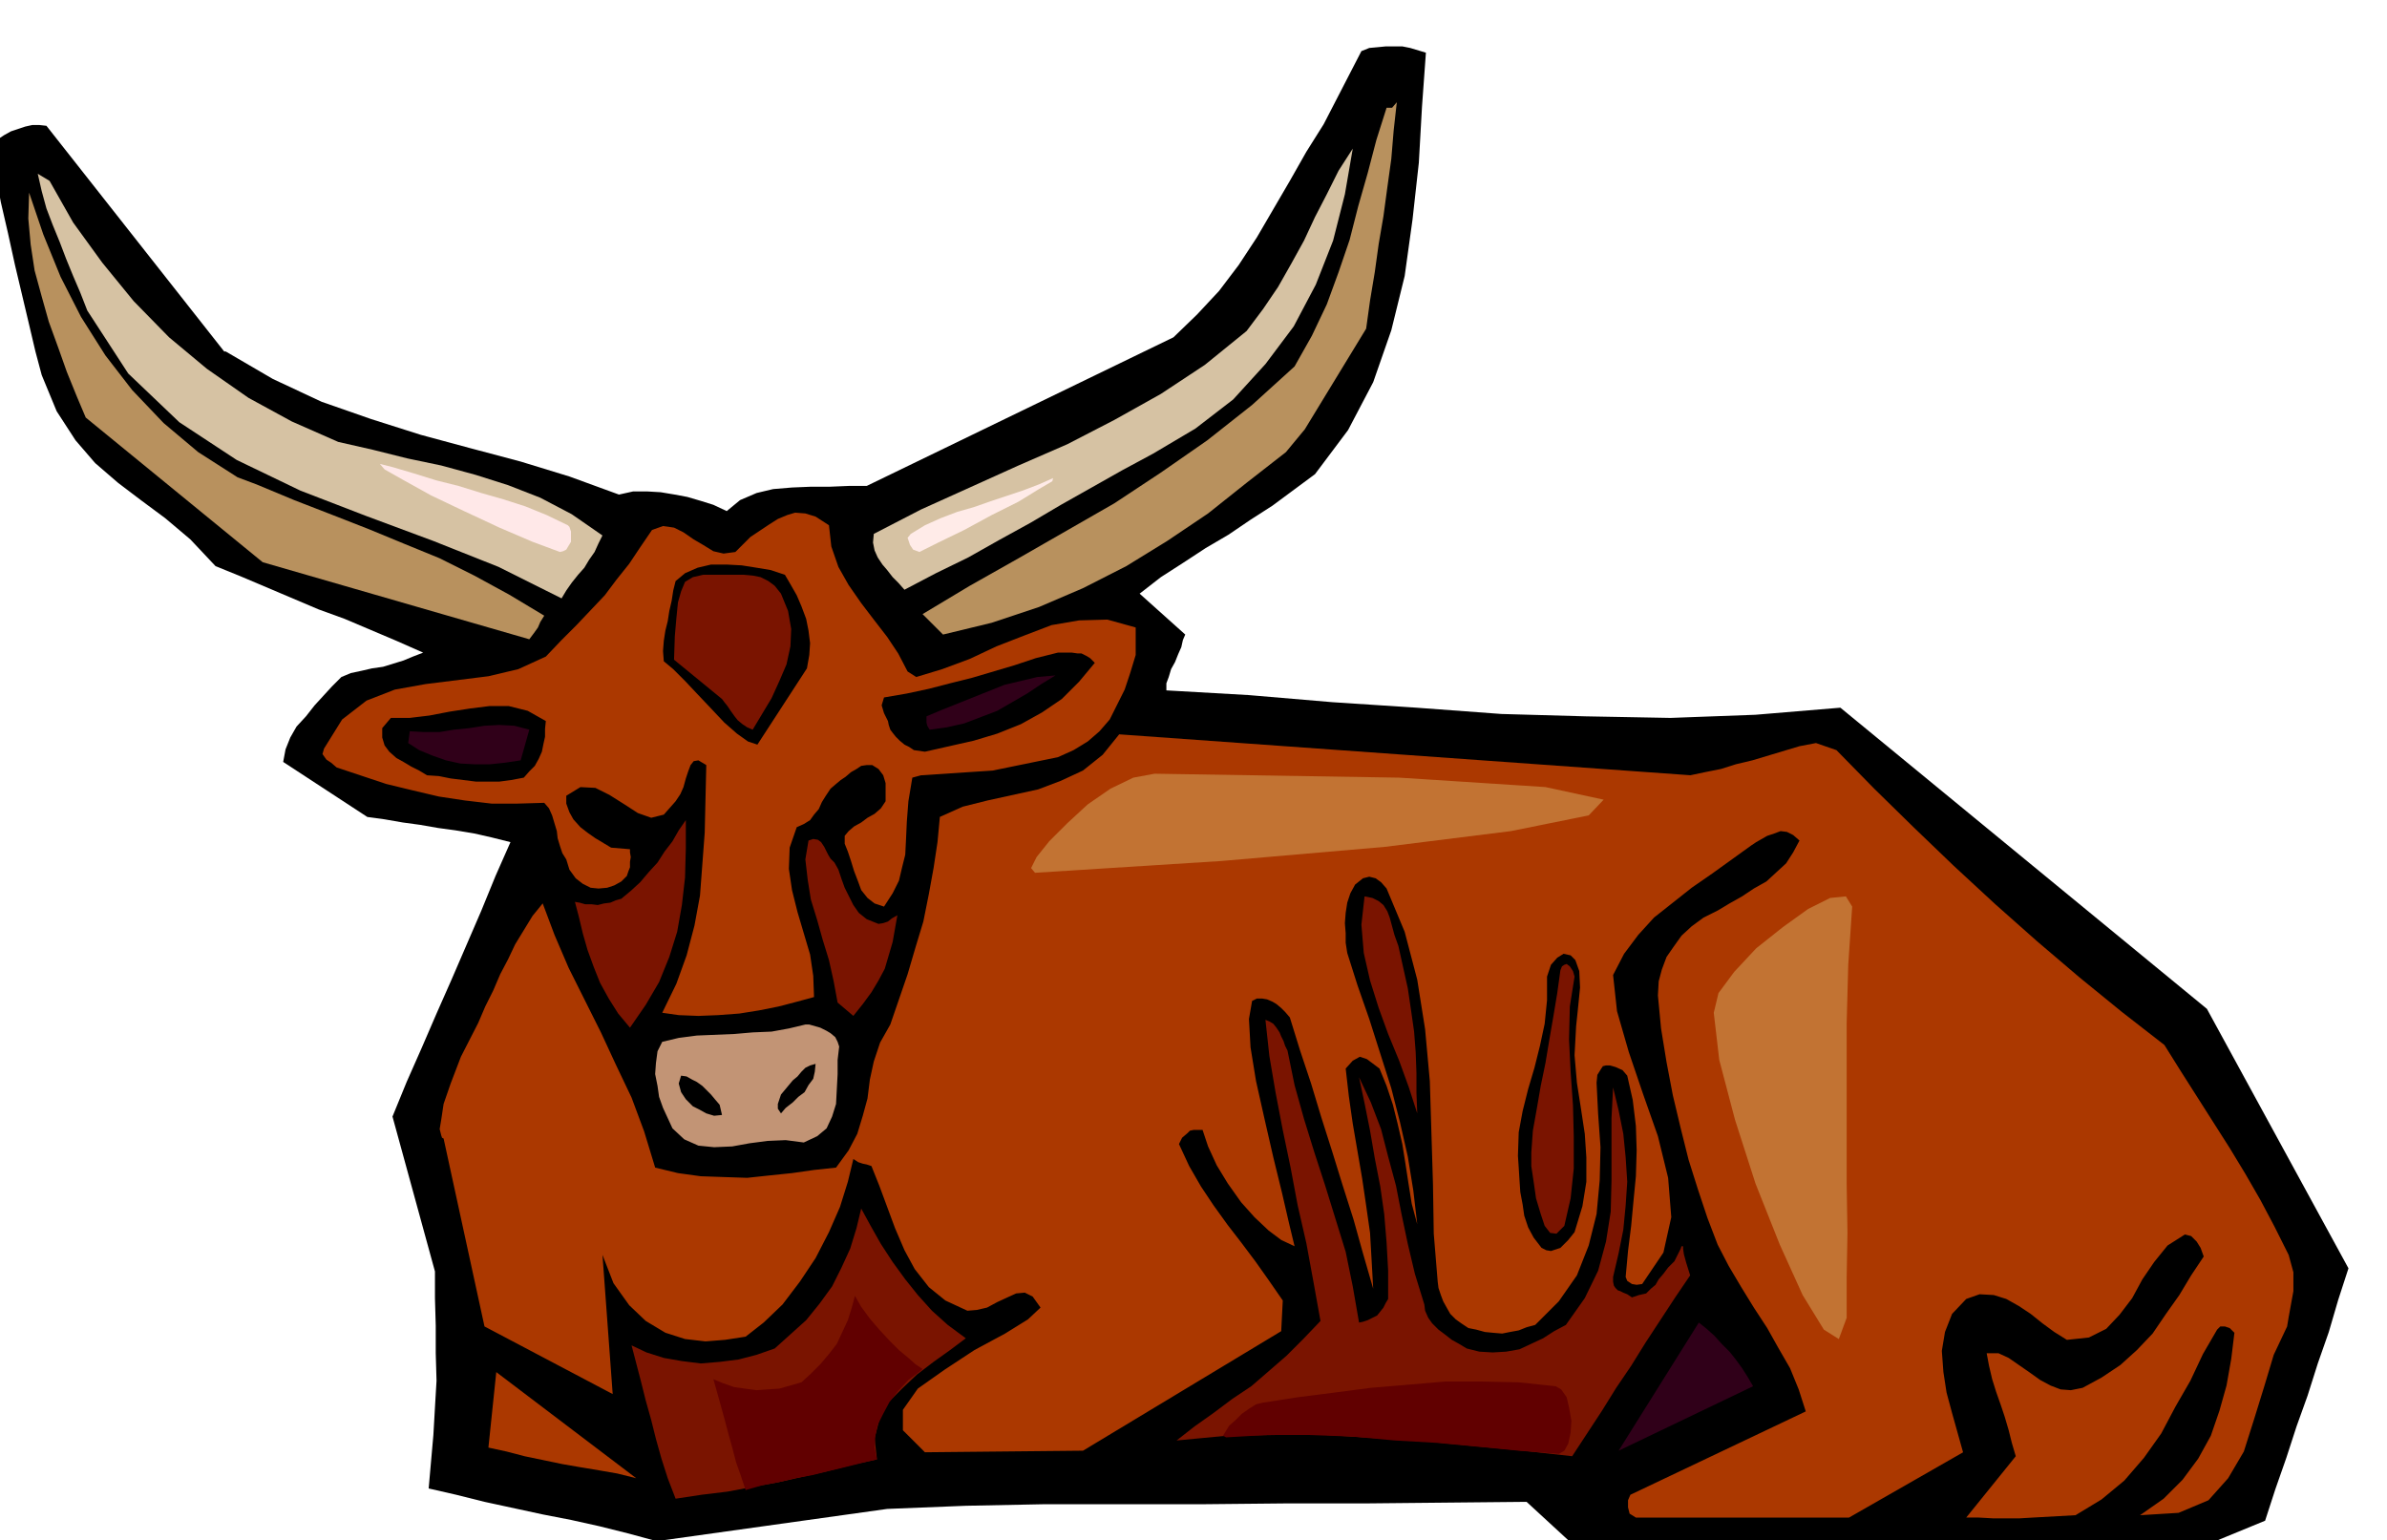
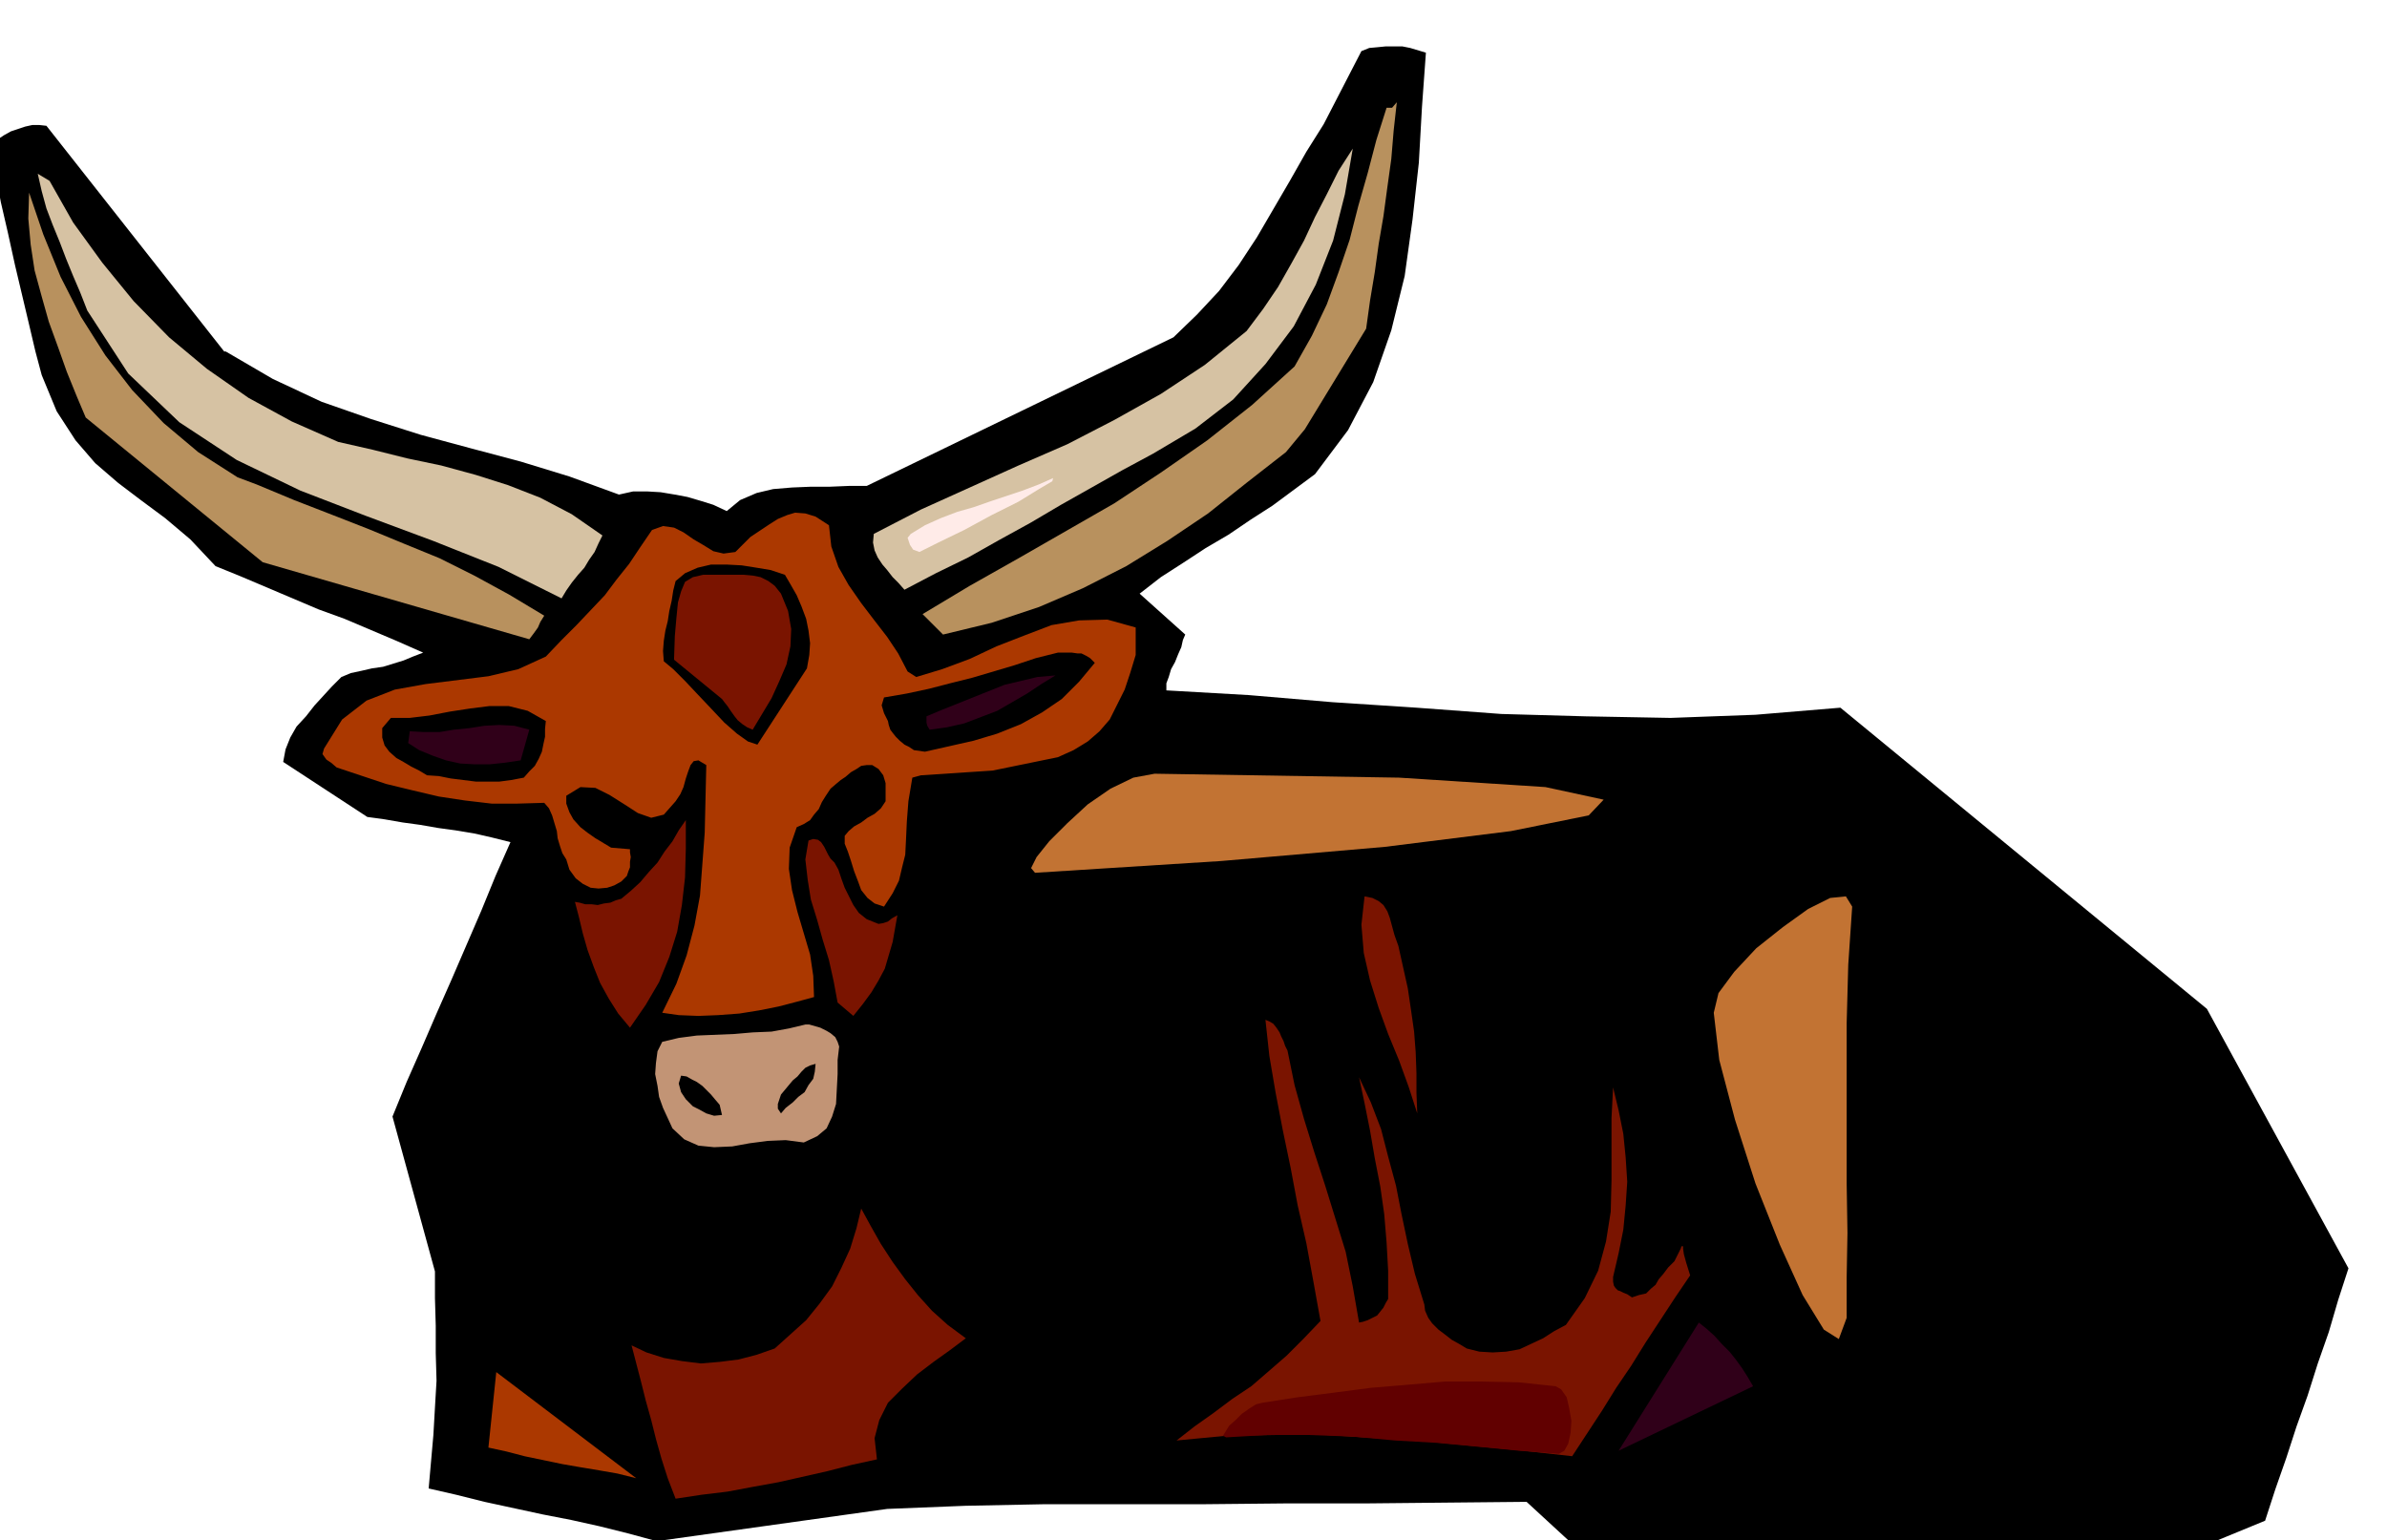
<svg xmlns="http://www.w3.org/2000/svg" fill-rule="evenodd" height="316.515" preserveAspectRatio="none" stroke-linecap="round" viewBox="0 0 3035 1959" width="490.455">
  <style>.brush1{fill:#000}.pen1{stroke:none}.brush2{fill:#d6c2a3}.brush4{fill:#ab3800}.brush5{fill:#7a1400}.brush6{fill:#300019}.brush8{fill:#610000}</style>
  <path class="pen1 brush1" d="m287 447 60 35 62 29 63 22 63 20 63 17 64 17 62 19 63 23 18-4h18l17 1 18 3 16 3 17 5 16 5 17 8 17-14 21-9 21-5 24-2 24-1h24l24-1h25-2l390-189 30-29 28-30 25-33 23-35 21-36 21-36 21-37 22-35 48-93 10-4 11-1 10-1h21l10 2 10 3 10 3-5 69-4 71-8 72-10 72-17 69-23 66-32 61-42 56-27 20-27 20-28 18-28 19-29 17-29 19-28 18-27 21 58 52-3 7-2 9-4 9-4 10-5 9-3 10-3 8v9l105 6 106 9 107 7 108 8 107 3 108 2 108-4 108-9 466 383 180 330-13 40-12 41-14 40-13 41-14 39-13 40-14 40-13 40-141 58h-709l-89-82-103 1-102 1h-102l-101 1h-204l-101 2-100 4-293 41-37-10-36-9-36-8-36-7-37-8-37-8-36-9-35-8 3-34 3-34 2-35 2-34-1-35v-35l-1-35v-34l-54-197 18-44 19-43 19-44 19-43 19-44 19-44 18-44 19-43-24-6-22-5-24-4-22-3-23-4-22-3-23-4-22-3-107-70 3-16 6-15 8-14 12-13 11-14 11-12 11-12 12-12 12-5 14-3 13-3 14-2 13-4 13-4 12-5 13-5-34-15-33-14-33-14-33-12-33-14-33-14-33-14-32-13-32-34-32-27-31-23-29-22-29-25-25-29-24-37-19-46-8-30-8-34-9-38-9-38-9-41-9-39-7-38-4-35 6-6 9-6 9-5 9-3 9-3 9-2h9l9 1 226 287h2z" />
  <path class="pen1 brush2" d="m63 230 30 53 37 51 40 49 45 46 48 40 53 37 55 30 59 26 44 10 44 11 43 9 44 12 41 13 41 16 40 21 39 27-5 10-5 11-7 10-6 10-8 9-8 10-7 10-6 10-80-40-83-33-86-32-83-32-81-39-73-48-65-62-52-80-9-23-9-21-9-22-8-21-9-22-8-21-6-22-5-22 15 9z" />
  <path class="pen1" d="m326 616 48 20 49 19 46 18 46 19 44 18 44 22 44 24 45 27-5 8-3 7-5 7-6 8-339-98-225-184-11-26-13-32-11-31-12-33-9-32-9-33-5-33-3-33 1-33 18 53 22 54 26 51 31 49 34 44 40 42 44 37 50 32 24 9zm1450-486-4 36-3 36-5 36-5 37-6 35-5 36-6 36-5 36-78 128-24 29-50 39-49 39-52 35-52 32-55 28-56 24-60 20-62 15-26-26 60-36 62-35 61-35 61-35 59-39 59-41 57-45 54-49 22-39 19-40 15-41 14-41 11-43 12-42 11-42 13-41h7l6-7z" style="fill:#b8915e" />
  <path class="pen1 brush2" d="m1466 577-39 21-39 22-39 22-39 23-40 22-39 22-41 20-40 21-8-9-7-7-7-9-6-7-6-9-4-9-2-10 1-11 60-31 62-28 62-28 62-27 60-31 59-33 56-37 53-43 21-28 19-28 17-30 16-29 14-30 15-29 15-30 18-28-10 58-15 59-22 56-28 53-36 48-41 45-48 37-54 32z" />
  <path class="pen1 brush4" d="m954 683 12-8 12-8 11-7 12-5 10-3 13 1 13 4 17 11 3 27 9 26 13 23 16 23 16 21 17 22 14 21 12 23 11 7 33-10 35-13 34-16 36-14 34-13 35-6 36-1 36 10v35l-7 23-7 21-10 20-9 18-13 15-15 13-18 11-20 9-83 17-91 6-11 3-5 30-2 26-1 22-1 20-4 16-4 17-8 16-11 17-12-4-9-7-8-10-4-11-5-13-4-13-4-12-4-10v-10l5-6 7-6 9-5 8-6 9-5 8-7 6-9v-23l-3-10-6-8-8-5h-7l-7 1-6 4-7 4-7 6-6 4-6 5-7 6-6 9-5 8-4 9-6 7-5 7-8 5-9 4-9 26-1 27 4 27 7 28 8 27 8 27 4 27 1 27-22 6-23 6-25 5-25 4-27 2-25 1-25-1-21-3 18-37 13-36 10-38 7-38 3-40 3-40 1-43 1-43-10-6-6 1-4 5-3 8-3 9-3 11-4 9-6 9-15 17-16 4-17-6-17-11-19-12-18-9-19-1-18 11v10l4 11 5 9 9 10 9 7 10 7 10 6 10 6 24 2v4l1 6-1 6v7l-2 5-2 6-4 4-3 3-9 5-9 3-11 1-10-1-10-5-9-7-8-11-4-13-5-8-3-9-3-10-1-9-3-10-3-10-4-9-6-7-34 1h-33l-34-4-33-5-34-8-33-8-33-11-30-10-7-6-6-4-5-7 2-7 23-37 31-24 36-14 39-7 40-5 40-5 38-9 35-16 20-21 19-19 18-19 18-19 15-20 16-20 14-21 15-22 14-5 14 2 12 6 13 9 12 7 13 8 13 3 15-2 19-19z" />
  <path class="pen1 brush1" d="m998 731 7 12 8 14 6 14 6 16 3 15 2 16-1 15-3 17-63 97-12-4-14-10-16-14-16-17-18-19-16-17-15-15-12-10-1-13 1-13 2-13 3-12 2-13 3-13 2-13 3-12 12-10 16-7 17-4h20l19 1 19 3 18 3 18 6z" />
  <path class="pen1 brush5" d="m993 755 9 22 4 23-1 22-5 23-9 21-10 22-12 20-12 20-7-3-6-4-6-5-4-5-5-7-4-6-4-5-3-4-61-50 1-30 2-23 2-20 4-14 5-12 10-6 13-3h52l11 1 10 2 10 5 8 6 8 10z" />
  <path class="pen1 brush1" d="m1392 843-20 24-22 22-25 17-27 15-30 12-30 9-31 7-31 7-7-1-7-1-6-4-6-3-6-5-5-5-4-5-3-4-2-6-1-5-3-6-2-4-3-10 3-10 29-5 28-6 27-7 28-7 27-8 27-8 27-9 28-7h18l7 1h5l6 3 5 3 6 6zm-698 74-1 10v10l-2 9-2 10-4 9-5 9-7 7-7 8-16 3-15 2h-30l-16-2-16-2-15-3-15-1-10-6-10-5-10-6-9-5-9-8-6-8-3-10v-12l11-13h24l25-3 26-5 26-4 24-3h25l24 6 23 13z" />
  <path class="pen1 brush6" d="m1342 859-18 11-18 12-19 11-19 11-21 8-21 8-22 5-22 3-3-5-1-4v-8l19-8 20-8 20-8 20-8 20-8 21-5 21-5 23-2zm-669 69-11 39-20 3-19 2h-20l-18-1-18-4-17-6-17-7-14-9 2-15 18 1h20l18-3 20-2 19-3 19-1 19 1 19 5z" />
-   <path class="pen1 brush4" d="m2149 986 19-4 20-4 19-6 21-5 20-6 20-6 20-6 21-4 26 9 48 49 50 49 51 49 53 49 53 47 54 46 54 44 54 42 20 32 21 33 21 33 21 33 20 33 19 33 18 34 18 36 3 11 3 11v24l-2 11-2 11-2 11-2 12-17 36-12 40-13 42-13 41-20 34-25 28-38 16-49 3 30-21 24-24 20-27 16-29 11-32 9-32 6-34 4-33-6-6-6-2h-6l-4 4-18 31-16 34-19 33-18 34-22 31-25 29-29 24-33 20-18 1-18 1-18 1-17 1h-34l-18-1h-16l63-78-5-17-4-16-5-17-5-15-6-17-5-16-4-17-3-16h15l13 6 13 9 13 9 14 10 13 7 13 5 13 1 15-3 24-13 24-16 21-19 20-21 17-25 17-24 15-25 16-24-4-11-5-8-7-7-8-2-22 14-17 21-15 22-13 24-16 21-17 18-22 11-28 3-16-10-15-11-15-12-15-10-16-9-16-5-18-1-17 6-18 19-9 23-4 24 2 27 4 26 7 26 7 25 7 25-145 83h-271l-8-5-2-8v-9l3-7 223-106-9-28-11-27-15-26-14-25-17-26-16-26-16-27-14-27-13-34-12-36-12-38-10-40-10-42-8-42-7-43-4-42 1-18 4-15 6-16 9-13 10-14 13-12 15-11 18-9 15-9 16-9 15-10 16-9 13-12 12-11 9-14 8-15-8-7-8-4-8-1-8 3-9 3-7 4-7 4-6 4-25 18-25 18-26 18-24 19-24 19-20 22-18 24-14 27 5 46 15 52 18 53 19 54 13 53 4 50-10 45-27 40-7 1-6-1-6-4-2-5 3-33 4-32 3-32 3-31 1-33-1-31-4-33-7-31-6-7-9-4-7-2h-5l-4 1-2 3-5 8-1 10 2 40 3 42-1 42-4 43-10 40-15 38-23 33-30 30-11 3-10 4-11 2-10 2-12-1-10-1-11-3-10-2-9-6-7-5-7-7-4-7-5-9-3-8-3-9-1-8-5-61-1-63-2-66-2-65-6-66-10-63-16-61-23-55-7-8-7-5-8-2-8 2-10 8-6 11-4 12-2 13-1 13 1 13v12l2 13 13 41 15 43 14 44 14 44 11 43 10 44 7 43 5 43-7-26-4-25-4-26-4-25-6-26-6-24-8-24-9-22-8-6-8-6-9-3-9 5-9 10 4 35 5 35 6 35 6 35 5 34 5 35 2 35 2 36-13-45-12-43-14-44-13-42-14-44-13-43-14-42-13-42-6-7-5-5-6-5-5-3-7-3-6-1h-7l-6 3-4 23 2 36 7 43 11 49 11 48 11 45 9 39 7 29-17-8-16-12-18-17-17-19-17-24-14-23-11-24-7-21h-11l-5 1-3 3-7 6-4 8 13 28 15 26 16 24 18 25 17 22 18 24 17 24 18 26-2 39-252 152-201 2-28-28v-26l19-27 34-24 38-25 39-21 29-18 16-15-10-14-10-5-11 1-11 5-13 6-13 7-13 3-12 1-28-13-21-17-18-23-13-24-12-28-10-27-10-27-10-25-6-2-5-1-6-2-6-4-7 29-10 32-14 32-17 33-20 30-22 29-24 23-23 18-26 4-25 2-26-3-25-8-25-15-21-20-20-28-14-36 13 177-163-86-52-239-2-1-1-3-2-8 2-12 3-20 9-26 13-34 22-43 9-21 10-20 9-21 10-19 9-19 11-18 11-18 13-16 15 40 18 42 20 40 21 42 19 41 20 42 16 43 14 46 29 7 29 4 29 1 30 1 28-3 29-3 28-4 28-3 16-22 11-21 7-23 6-22 3-24 5-23 8-24 13-23 11-32 11-32 10-34 10-33 7-35 6-33 5-33 3-32 29-13 32-8 32-7 32-7 29-11 28-13 25-20 21-26 726 52z" />
  <path class="pen1 brush5" d="m801 1307-15-18-12-19-11-20-8-20-8-22-6-21-5-21-5-19 6 1 7 2h8l8 1 8-2 8-1 7-3 7-2 12-10 12-11 11-13 11-12 9-14 10-13 8-14 9-13v36l-1 37-4 35-6 34-10 32-13 32-17 29-20 29zm260-210 5 9 4 12 4 11 6 12 5 10 7 10 10 8 15 6 6-1 6-2 5-4 7-4-3 17-3 17-5 17-5 17-8 15-9 15-11 15-12 15-20-17-5-27-6-27-8-26-7-25-8-26-4-25-3-26 4-24 6-2 6 1 4 3 4 6 2 4 3 6 3 5 5 5zm717 106 6 27 6 27 4 27 4 28 2 26 1 27v25l1 26-11-34-12-33-14-34-12-33-11-35-8-35-3-36 4-36 10 2 8 4 6 5 5 8 3 8 3 11 3 11 5 14z" />
  <path class="pen1 brush1" d="m2004 1305-2 37 3 35 5 32 5 33 2 30v31l-5 31-10 33-4 5-4 5-5 5-5 5-6 2-6 2-6-1-6-3-10-13-7-13-5-15-2-14-3-16-1-15-1-16-1-15 1-30 5-27 7-28 8-27 7-28 6-28 3-30v-30l5-15 8-9 8-5 9 2 6 6 5 14 1 21-3 30-2 19z" />
-   <path class="pen1 brush5" d="m2002 1242-6 38-1 42 2 41 3 43 1 40v40l-4 38-8 35-10 10-8-1-7-9-5-15-6-20-3-21-3-20v-17l2-28 5-28 5-29 6-29 5-30 5-29 5-30 4-29 2-5 3-2 3-1 4 3 4 6 2 7z" />
  <path class="pen1" style="fill:#c29475" d="m1067 1331-2 17v18l-1 19-1 19-5 16-7 15-12 10-17 8-23-3-23 1-23 3-22 4-23 1-20-2-18-8-15-14-6-13-6-13-5-14-2-14-3-15 1-14 2-15 6-12 21-5 23-3 24-1 24-1 23-2 24-1 22-4 21-5h5l7 2 7 2 8 4 5 3 6 5 3 6 2 6z" />
  <path class="pen1 brush5" d="m1637 1336 9 44 12 43 13 42 14 43 13 42 13 42 9 44 8 46 5-1 6-2 6-3 6-3 4-5 4-5 3-6 3-5v-36l-2-36-3-36-5-35-7-36-6-35-7-35-7-33 15 32 13 34 9 35 10 37 7 36 8 38 9 38 12 39 1 8 4 9 5 7 8 8 8 6 9 7 9 5 10 6 16 4 17 1 17-1 17-3 15-7 15-7 14-9 15-8 24-34 17-35 10-37 6-38 1-40v-79l2-39 7 29 6 30 3 30 2 31-2 30-3 31-6 30-7 30v6l1 5 2 3 3 3 3 1 4 2 5 2 6 4 9-3 9-2 6-6 6-5 4-7 6-7 6-8 8-8 5-10 3-6 1-3h2v3l1 7 3 11 5 16-19 28-19 29-19 29-18 29-19 28-18 29-19 29-19 29-63-7-63-6-62-6-62-4-63-4h-63l-64 1-63 6 23-18 24-17 24-18 24-16 22-19 23-20 21-21 22-23-9-50-9-49-11-48-9-48-10-48-9-47-8-47-5-46 5 2 5 3 4 5 4 6 2 5 3 6 2 6 3 6z" />
  <path class="pen1 brush1" d="m1037 1353-1 10-2 9-6 8-5 9-8 6-7 7-9 7-6 7-4-6v-6l2-6 2-6 5-6 5-6 5-6 6-5 5-6 5-5 6-3 7-2zm-122 52 3 13-10 1-10-3-9-5-8-4-9-9-6-9-3-11 3-10 7 1 7 4 6 3 7 5 5 5 6 6 5 6 6 7z" />
  <path class="pen1 brush5" d="m1228 1702-20 15-21 15-21 16-19 18-18 18-11 22-6 23 3 27-32 7-31 8-31 7-31 7-33 6-32 6-33 4-33 5-10-26-8-25-7-25-6-24-7-25-6-24-6-23-6-23 19 9 22 7 23 4 24 3 24-2 24-3 23-6 23-8 20-18 20-18 17-21 16-22 12-24 11-24 8-26 6-25 12 22 13 23 15 23 16 22 16 20 18 20 20 18 23 17z" />
-   <path class="pen1 brush8" d="m1171 1743-16 12-13 14-11 14-8 15-7 14-3 14-1 15 3 15-21 5-20 5-21 5-20 5-22 4-21 5-21 4-21 6-6-18-6-17-5-19-5-18-5-19-5-18-5-18-4-14 12 5 14 5 14 2 15 2 14-1 15-1 14-4 14-4 12-11 12-12 11-13 10-13 7-15 7-15 5-16 4-15 8 14 11 15 12 14 13 14 12 12 12 10 9 8 9 6-2 2z" />
  <path class="pen1 brush4" d="m809 1880-24-6-23-4-24-4-23-4-24-5-24-5-23-6-23-5 10-96 178 135z" />
  <path class="pen1 brush6" d="m2229 1763-171 82 102-163 10 8 10 9 9 10 10 10 8 10 8 11 7 11 7 12z" />
  <path class="pen1" d="m1316 1110-5-6 7-14 16-20 23-23 26-24 29-20 29-14 27-5 311 5 186 12 74 16-19 20-99 20-160 20-208 18-237 15zm863 178 6-25 20-27 28-30 34-27 32-23 28-14 20-2 8 13-5 74-2 74v205l1 62-1 56v52l-10 27-19-12-27-44-29-64-31-78-26-81-20-76-7-60z" style="fill:#c27333" />
-   <path class="pen1" style="fill:#ffe8e8" d="m499 594 27 8 29 9 28 7 29 9 28 8 28 9 27 11 27 13 2 2 2 6v13l-3 5-3 5-4 2-4 1-35-13-42-18-45-21-42-20-36-20-23-13-6-7 16 4z" />
  <path class="pen1" style="fill:#ffebe8" d="m1158 679-4 5 3 9 4 6 8 3 24-12 33-16 35-19 34-17 26-16 17-10 1-4-18 8-21 8-21 7-21 7-20 7-21 6-21 8-20 9-18 11z" />
  <path class="pen1 brush8" d="m1605 1784 45-7 47-6 46-6 48-4 46-4h47l47 1 47 5 7 4 7 10 3 13 3 17-1 15-3 14-5 9-7 4-51-4-51-5-53-5-53-3-55-5-54-2h-54l-52 3-4-2 3-5 5-8 8-7 8-8 10-7 8-5 8-2z" />
</svg>